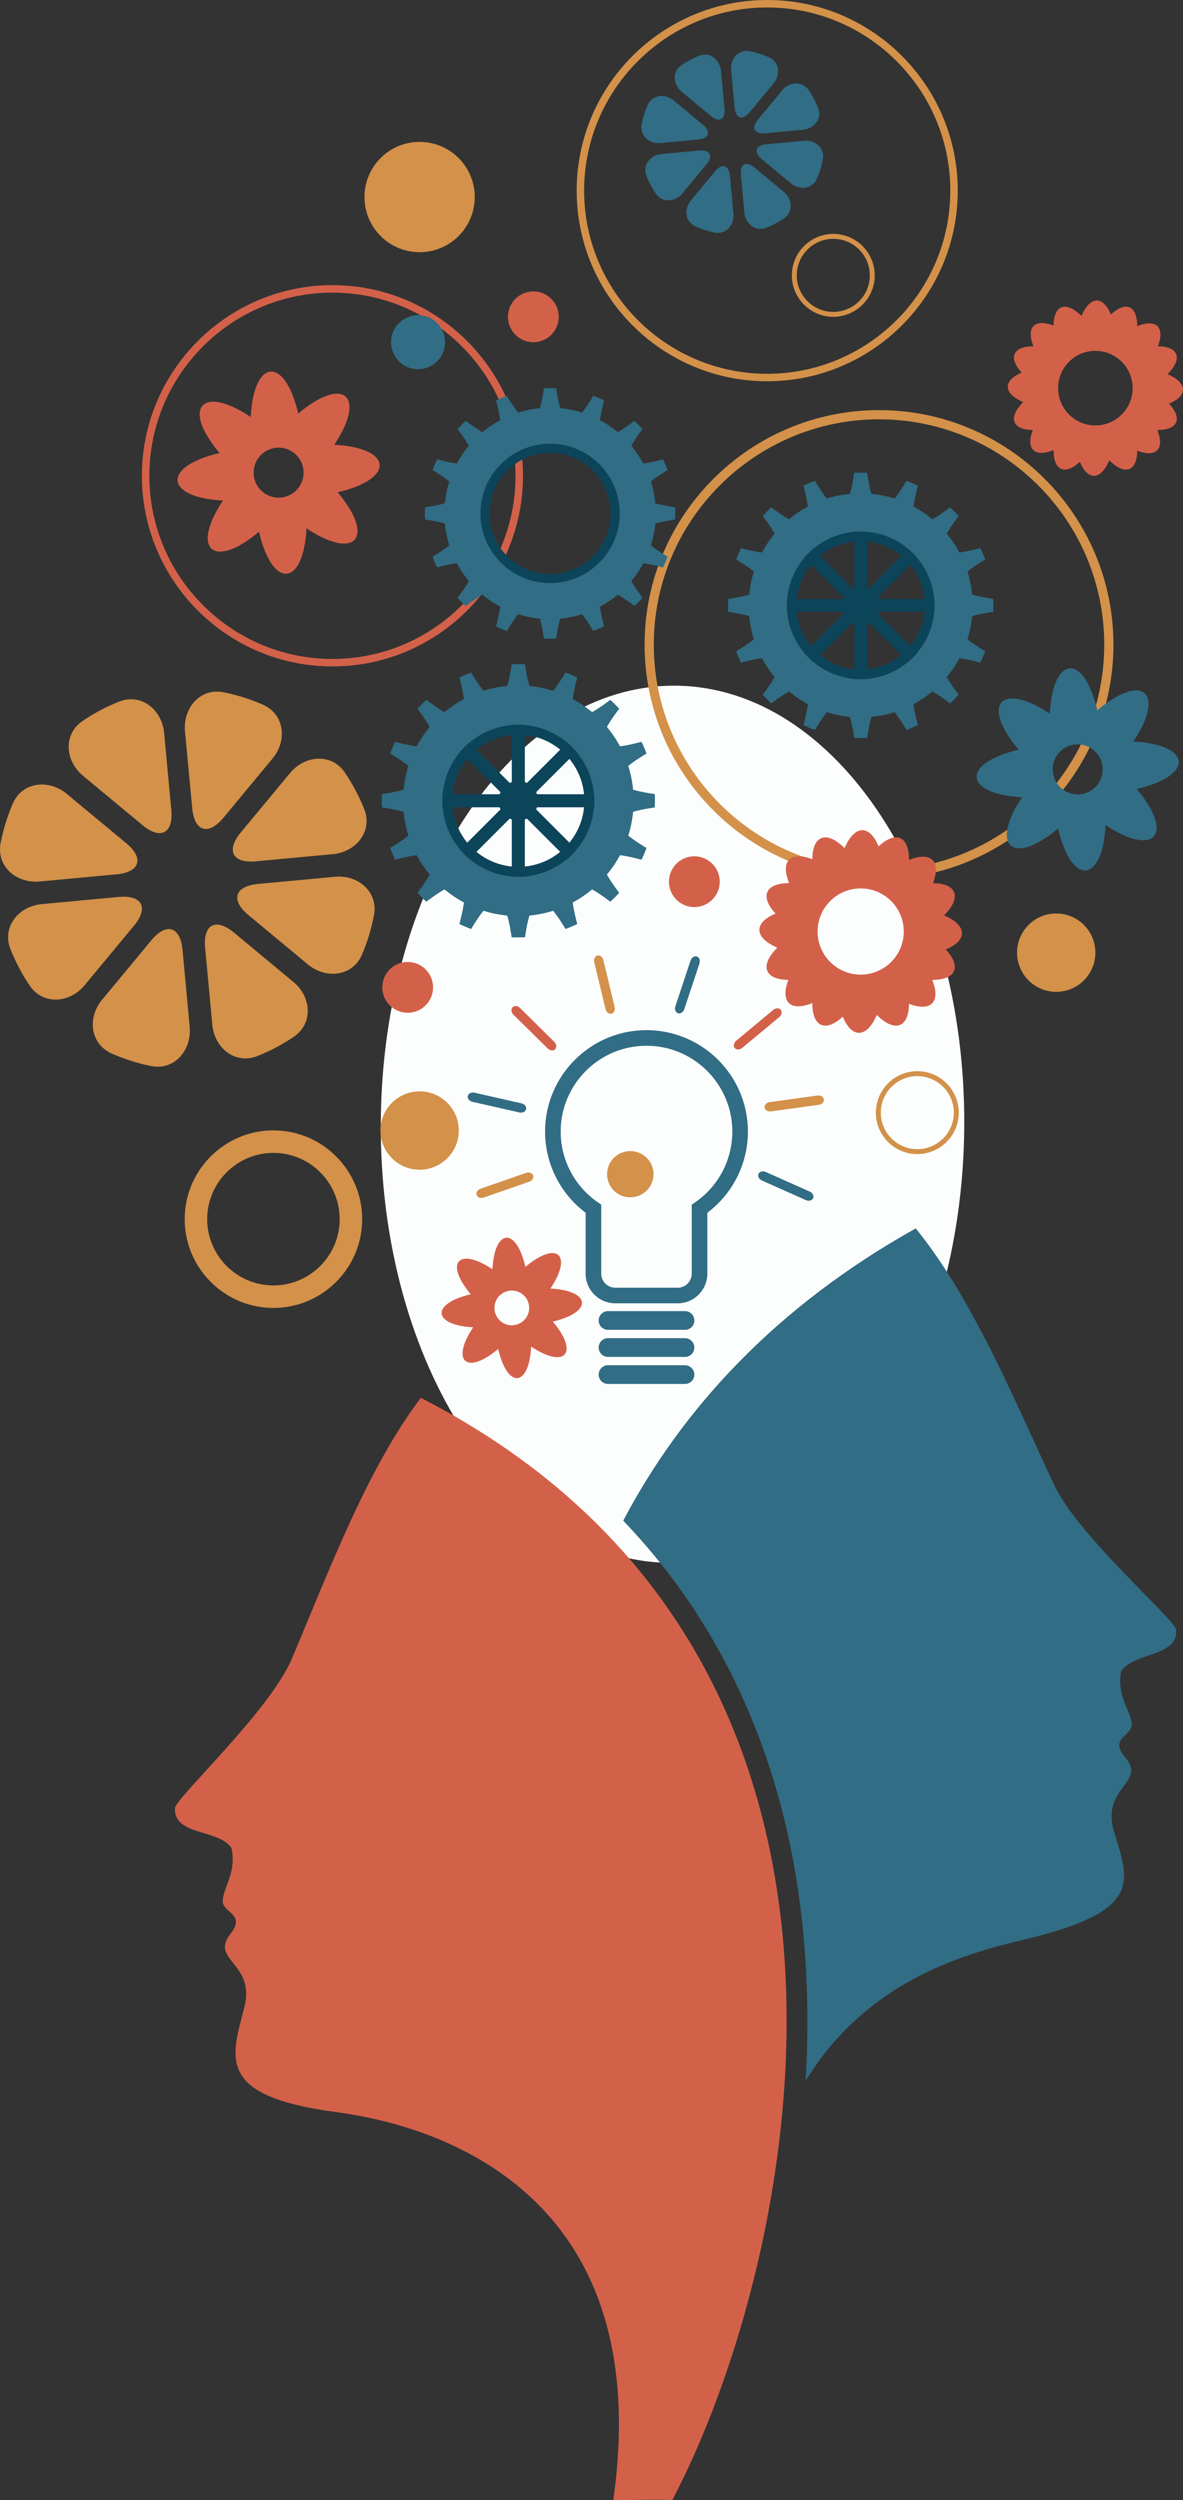
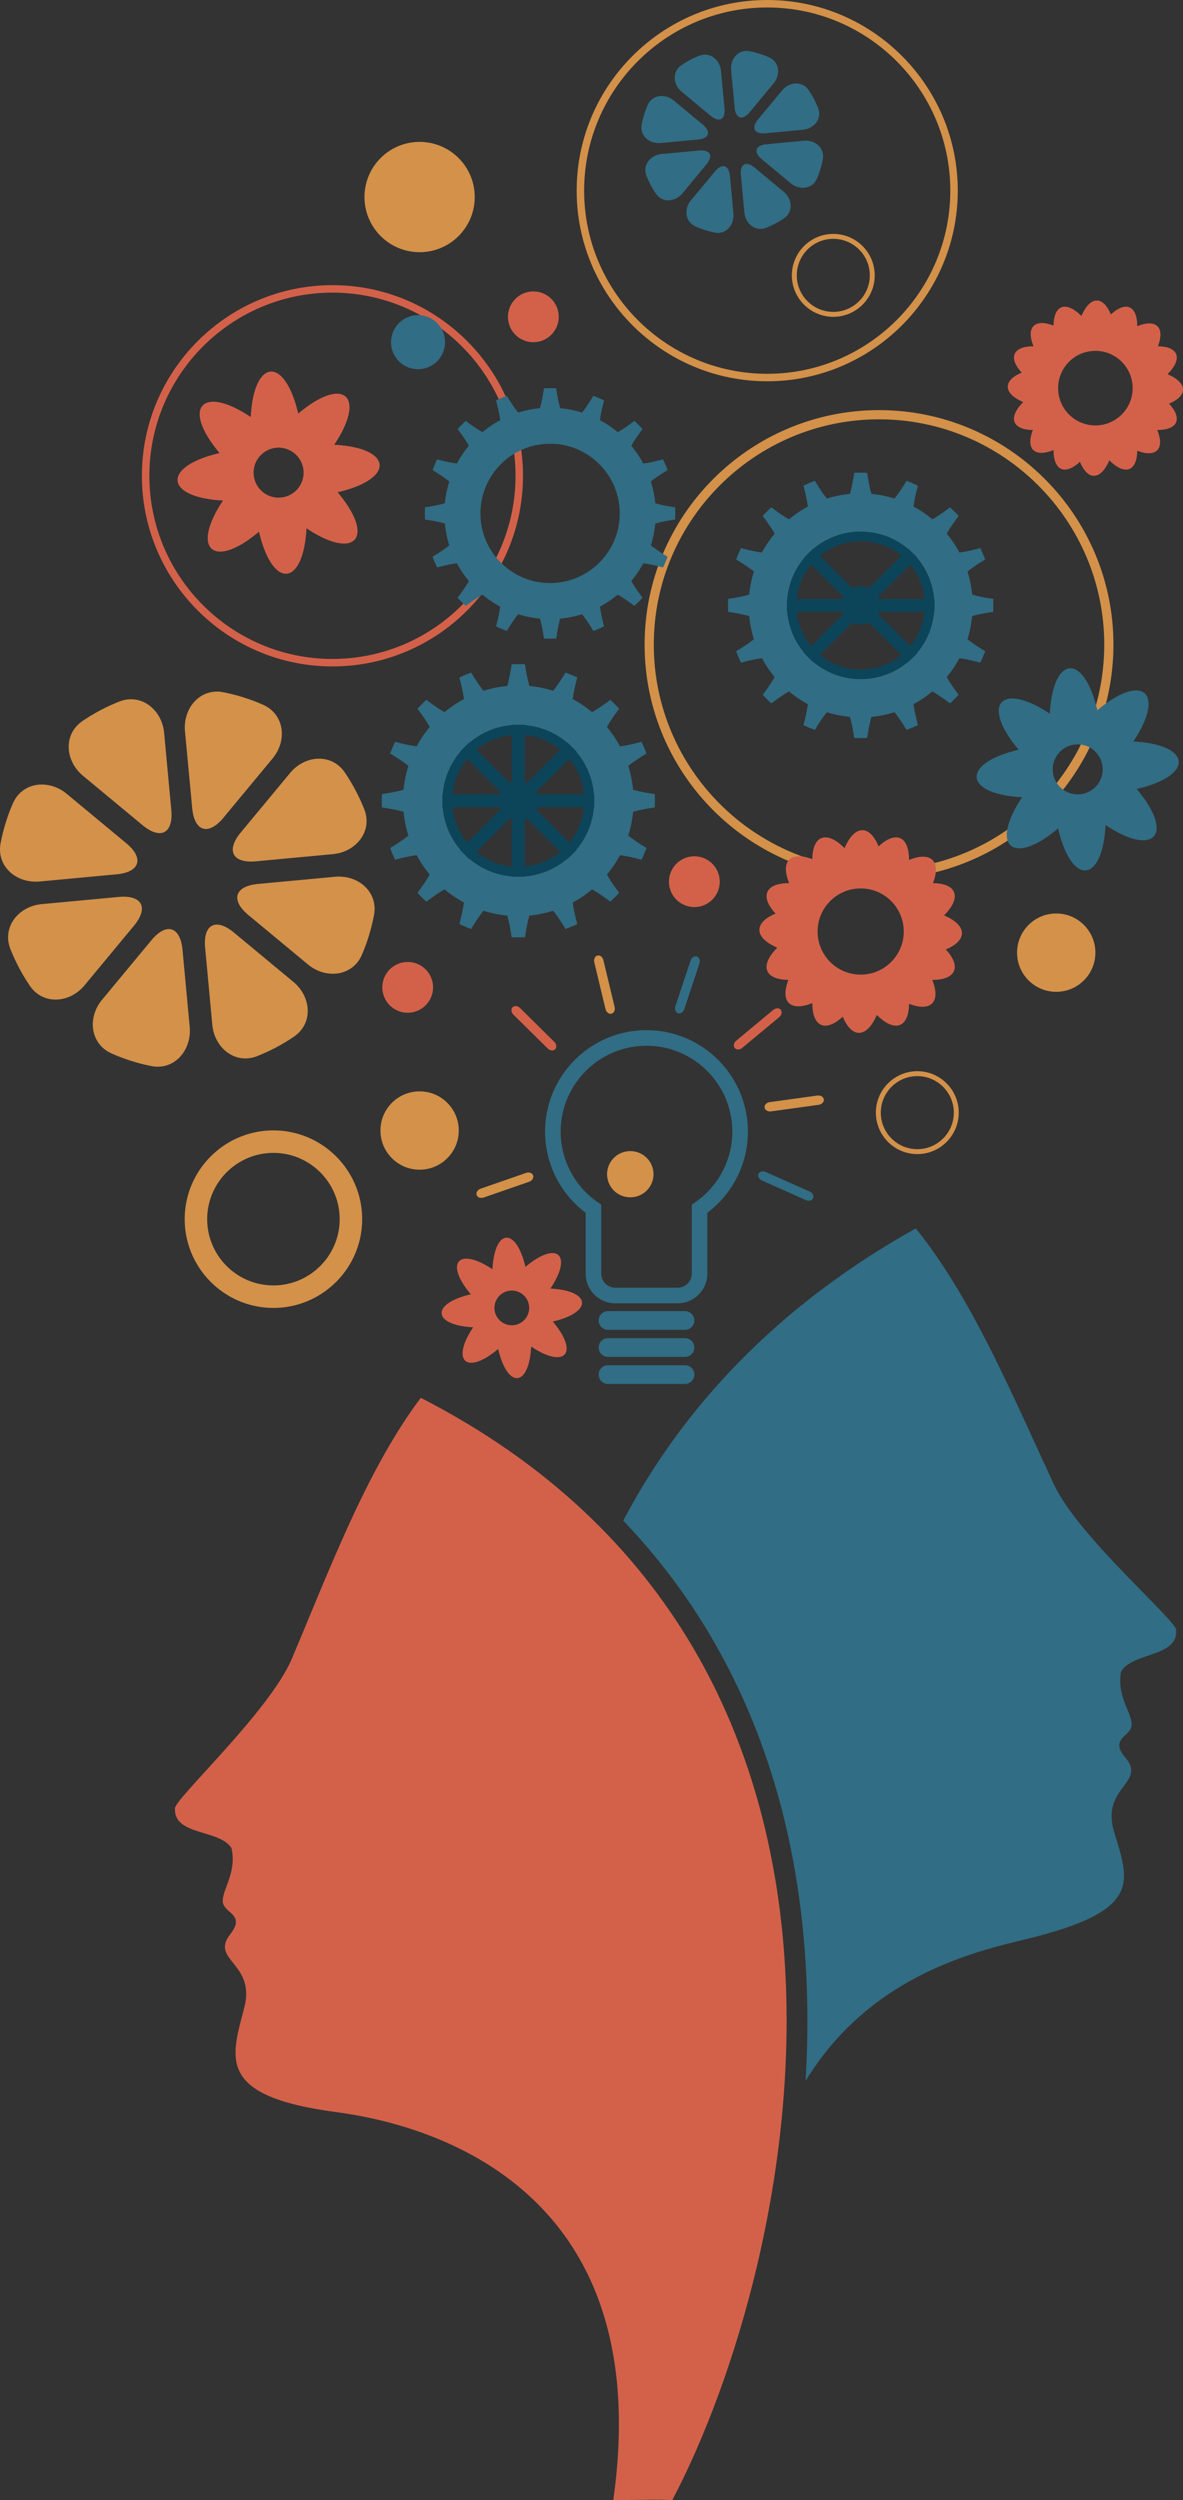
<svg xmlns="http://www.w3.org/2000/svg" xml:space="preserve" width="427.216" height="902.497">
  <rect width="100%" height="100%" fill="#333333" stroke="none" />
-   <path d="M348.219 406.472c-.531 87.437-48.126 158.032-106.312 157.683-58.183-.355-104.923-71.522-104.391-158.954.525-87.437 48.125-158.03 106.307-157.682 58.188.354 104.928 71.521 104.396 158.953" style="fill:#fcfdfd;fill-opacity:1;fill-rule:nonzero;stroke:none;stroke-width:.133" />
  <path d="M424.747 588.48c.71-2.992-35.302-33.667-44.12-52.581-14.803-31.76-29.632-67.502-49.928-92.472-50.694 28.337-84.407 65.221-105.636 105.5 24.513 25.606 42.428 56.096 53.536 91.241 10.557 33.397 14.698 71.22 12.325 110.997 23.02-37.644 60.263-46.492 79.605-51.165 42.74-10.33 37.076-21.01 31.767-38.917-4.75-16.016 11.932-17.424 4.075-26.68-6.095-7.182 2.7-7.586 2.32-12.219-.38-4.63-5.447-10.06-3.83-18.801 4.17-6.978 20.588-5.17 19.886-14.903" style="fill:#316d84;fill-opacity:1;fill-rule:nonzero;stroke:none;stroke-width:.133" />
  <path d="M151.963 504.584c-19.386 25.683-32.923 61.932-46.576 94.201-8.132 19.222-43.022 51.167-42.202 54.134-.353 9.752 15.988 7.357 20.408 14.18 1.928 8.677-2.94 14.281-3.153 18.926-.215 4.642 8.59 4.73 2.756 12.128-7.52 9.531 9.203 10.339 5.03 26.518-4.663 18.084-10.45 31.988 33.143 37.748 36.514 4.825 115.847 28.825 100.099 140.078 7.081 0 16.152-.324 21.304 0 45.05-85.557 93.305-303.502-90.81-397.913" style="fill:#d36149;fill-opacity:1;fill-rule:nonzero;stroke:none;stroke-width:.133" />
  <path d="M317.439 314.037c-44.847 0-81.335-36.486-81.335-81.336 0-44.848 36.488-81.334 81.335-81.334 44.848 0 81.338 36.486 81.338 81.334 0 44.85-36.49 81.336-81.338 81.336m0-165.992c-46.678 0-84.655 37.975-84.655 84.656 0 46.679 37.977 84.656 84.655 84.656 46.685 0 84.66-37.977 84.66-84.656 0-46.681-37.975-84.656-84.66-84.656m-40.374-13.11c-36.453 0-66.117-29.659-66.117-66.116 0-36.459 29.664-66.119 66.117-66.119 36.456 0 66.118 29.66 66.118 66.119 0 36.457-29.662 66.116-66.118 66.116m0-134.935C239.12 0 208.25 30.872 208.25 68.819c0 37.941 30.87 68.814 68.816 68.814 37.947 0 68.815-30.873 68.815-68.814C345.88 30.872 315.012 0 277.065 0" style="fill:#d39149;fill-opacity:1;fill-rule:nonzero;stroke:none;stroke-width:.133" />
  <path d="M120.055 237.87c-36.454 0-66.118-29.66-66.118-66.117s29.664-66.117 66.118-66.117 66.117 29.659 66.117 66.117-29.663 66.116-66.117 66.116m0-134.934c-37.947 0-68.816 30.872-68.816 68.817 0 37.943 30.869 68.815 68.816 68.815 37.946 0 68.814-30.872 68.814-68.815 0-37.945-30.868-68.817-68.814-68.817" style="fill:#d36149;fill-opacity:1;fill-rule:nonzero;stroke:none;stroke-width:.133" />
  <path d="M331.268 414.83c-7.27 0-13.18-5.915-13.18-13.183s5.91-13.182 13.18-13.182c7.268 0 13.184 5.914 13.184 13.182s-5.916 13.182-13.184 13.182m0-28.146c-8.25 0-14.964 6.712-14.964 14.963 0 8.248 6.715 14.96 14.964 14.96s14.964-6.712 14.964-14.96c0-8.251-6.715-14.963-14.964-14.963m-30.34-274.1c-7.272 0-13.183-5.912-13.183-13.183 0-7.268 5.91-13.181 13.183-13.181 7.27 0 13.183 5.913 13.183 13.181 0 7.27-5.912 13.183-13.183 13.183m0-28.143c-8.248 0-14.964 6.712-14.964 14.96 0 8.252 6.716 14.964 14.964 14.964 8.25 0 14.96-6.712 14.96-14.964 0-8.248-6.71-14.96-14.96-14.96M124.535 278.872c-4.767-7.025-14.367-6.359-19.787.176l-17.804 21.467c-5.42 6.534-2.963 11.194 5.495 10.406l27.79-2.593c8.458-.79 14.432-8.344 11.304-16.239a68.8 68.8 0 0 0-6.998-13.217m-3.571 37.624-27.767 2.59c-8.456.789-10.01 5.825-3.473 11.246l21.472 17.808c6.537 5.423 16.135 4.321 19.493-3.475a68.5 68.5 0 0 0 4.367-14.298c1.583-8.342-5.635-14.659-14.092-13.871m-78.097 7.285-27.795 2.591c-8.456.787-14.43 8.343-11.301 16.237a68.3 68.3 0 0 0 6.996 13.219c4.766 7.027 14.368 6.363 19.789-.175L48.36 334.19c5.421-6.537 2.961-11.196-5.493-10.408m63.088 30.668-21.467-17.807c-6.535-5.42-11.199-2.963-10.408 5.494l2.592 27.792c.79 8.456 8.344 14.431 16.235 11.3a68.4 68.4 0 0 0 13.22-6.994c7.028-4.767 6.365-14.366-.172-19.786m-40.04-11.55c-.786-8.456-5.823-10.014-11.244-3.476l-17.81 21.47c-5.421 6.542-4.253 16.016 3.524 19.427 4.62 2.03 9.394 3.548 14.254 4.507 8.33 1.646 14.653-5.71 13.866-14.163zM59.27 264.57c-.789-8.455-8.345-14.433-16.24-11.305a68.6 68.6 0 0 0-13.217 7c-7.025 4.767-6.362 14.367.175 19.788l21.467 17.803c6.537 5.424 11.194 2.963 10.409-5.492zm35.651-10.202a68.5 68.5 0 0 0-14.254-4.481c-8.334-1.64-14.655 5.696-13.86 14.152l2.604 27.696c.794 8.456 5.836 10.01 11.258 3.478l17.766-21.412c5.425-6.533 4.265-16.029-3.514-19.433m-49.344 50.004L24.105 286.56c-6.536-5.42-16.094-4.299-19.47 3.493a68.5 68.5 0 0 0-4.411 14.282c-1.605 8.338 5.66 14.658 14.116 13.87l27.763-2.59c8.456-.787 10.012-5.823 3.474-11.243" style="fill:#d39149;fill-opacity:1;fill-rule:nonzero;stroke:none;stroke-width:.133" />
  <path d="M292.043 32.552c-2.316-3.41-6.974-3.088-9.602.084l-8.637 10.416c-2.632 3.17-1.437 5.43 2.667 5.047l13.482-1.255c4.103-.383 7.003-4.05 5.487-7.88a33.6 33.6 0 0 0-3.397-6.412m-1.736 18.252-13.468 1.26c-4.103.381-4.86 2.824-1.684 5.455l10.416 8.638c3.169 2.628 7.824 2.098 9.46-1.684a33 33 0 0 0 2.113-6.941c.77-4.045-2.73-7.11-6.837-6.728M252.42 54.34l-13.488 1.255c-4.105.382-6.999 4.048-5.483 7.88a33 33 0 0 0 3.395 6.414c2.316 3.408 6.97 3.086 9.601-.084l8.638-10.418c2.63-3.17 1.44-5.431-2.663-5.047m20.192 6.237c-3.17-2.629-5.432-1.434-5.048 2.667l1.257 13.487c.382 4.102 4.046 6.998 7.876 5.482a33 33 0 0 0 6.415-3.397c3.41-2.312 3.085-6.968-.084-9.596zm-9.009 3.038c-.382-4.102-2.83-4.856-5.458-1.687l-8.64 10.417c-2.63 3.172-2.064 7.772 1.708 9.427 2.24.983 4.563 1.72 6.918 2.184 4.042.803 7.108-2.77 6.726-6.87zm-3.227-38.003c-.384-4.104-4.045-7.001-7.881-5.484a33.3 33.3 0 0 0-6.411 3.399c-3.41 2.31-3.087 6.968.084 9.597l10.419 8.64c3.168 2.63 5.429 1.436 5.05-2.667zm17.297-4.949a33.3 33.3 0 0 0-6.917-2.175c-4.045-.796-7.11 2.765-6.724 6.867l1.264 13.438c.388 4.103 2.833 4.854 5.463 1.687l8.618-10.39c2.636-3.169 2.075-7.774-1.704-9.427M253.73 44.92l-10.414-8.639c-3.172-2.628-7.808-2.088-9.448 1.695a33.2 33.2 0 0 0-2.141 6.928c-.78 4.045 2.75 7.113 6.85 6.73l13.467-1.257c4.107-.382 4.86-2.824 1.687-5.457" style="fill:#316d84;fill-opacity:1;fill-rule:nonzero;stroke:none;stroke-width:.133" />
  <path d="M98.747 464.01c-13.192 0-23.92-10.729-23.92-23.917 0-13.186 10.728-23.92 23.92-23.92 13.188 0 23.918 10.734 23.918 23.92 0 13.188-10.73 23.918-23.918 23.918m0-55.957c-17.671 0-32.044 14.372-32.044 32.04s14.373 32.04 32.044 32.04c17.668 0 32.038-14.372 32.038-32.04s-14.37-32.04-32.038-32.04m52.786-356.833c-10.993 0-19.905 8.914-19.905 19.907s8.912 19.905 19.905 19.905c10.996 0 19.907-8.912 19.907-19.905s-8.91-19.907-19.907-19.907m0 342.736c-7.81 0-14.141 6.331-14.141 14.139s6.332 14.139 14.141 14.139 14.143-6.331 14.143-14.139-6.332-14.139-14.143-14.139m76.128 21.58a8.332 8.332 0 1 0 0 16.663 8.334 8.334 0 0 0 8.335-8.332c0-4.601-3.733-8.33-8.335-8.33m153.775-85.788c-7.81 0-14.141 6.333-14.141 14.142s6.33 14.139 14.14 14.139c7.814 0 14.14-6.331 14.14-14.139 0-7.81-6.326-14.143-14.14-14.143" style="fill:#d39149;fill-opacity:1;fill-rule:nonzero;stroke:none;stroke-width:.133" />
  <path d="M147.23 347.257c-5.058 0-9.162 4.103-9.162 9.164a9.16 9.16 0 0 0 9.163 9.162 9.16 9.16 0 0 0 9.162-9.162 9.163 9.163 0 0 0-9.162-9.164M250.75 309.11a9.163 9.163 0 0 0-9.163 9.163 9.16 9.16 0 0 0 9.162 9.162 9.16 9.16 0 0 0 9.163-9.162 9.163 9.163 0 0 0-9.163-9.164m-58.141-203.908a9.16 9.16 0 0 0-9.161 9.163 9.16 9.16 0 0 0 9.16 9.163 9.16 9.16 0 0 0 9.164-9.163 9.16 9.16 0 0 0-9.163-9.163" style="fill:#d36149;fill-opacity:1;fill-rule:nonzero;stroke:none;stroke-width:.133" />
  <path d="M150.97 113.775c-5.386 0-9.751 4.364-9.751 9.748 0 5.385 4.365 9.754 9.752 9.754 5.384 0 9.75-4.369 9.75-9.754s-4.366-9.748-9.75-9.748m246.781 166.802a9.016 9.016 0 0 1-11.407 5.711 9.02 9.02 0 0 1-5.72-11.403c1.574-4.728 6.684-7.289 11.404-5.717 4.732 1.57 7.29 6.676 5.723 11.41m11.524-12.917c11.725-17.561 3.479-25.117-13.005-11.252-4.91-20.972-16.036-19.855-17.148 1.233-17.566-11.726-25.122-3.484-11.258 13.004-20.973 4.91-19.854 16.04 1.236 17.151-11.725 17.565-3.476 25.12 13.002 11.257 4.91 20.971 16.04 19.856 17.152-1.237 17.564 11.727 25.12 3.483 11.256-13.003 20.97-4.909 19.854-16.036-1.235-17.153" style="fill:#316d84;fill-opacity:1;fill-rule:nonzero;stroke:none;stroke-width:.133" />
  <path d="M109.176 173.467c-1.57 4.726-6.677 7.285-11.407 5.71-4.726-1.57-7.29-6.673-5.72-11.402 1.574-4.728 6.684-7.29 11.404-5.718a9.024 9.024 0 0 1 5.723 11.41m11.524-12.918c11.725-17.561 3.479-25.117-13.004-11.252-4.91-20.972-16.037-19.854-17.15 1.234-17.565-11.727-25.12-3.484-11.255 13.004-20.975 4.909-19.856 16.04 1.236 17.15-11.727 17.566-3.476 25.12 13 11.258 4.91 20.97 16.04 19.856 17.153-1.238 17.564 11.727 25.121 3.483 11.256-13.002 20.97-4.91 19.855-16.036-1.236-17.154m70.077 313.564a6.265 6.265 0 0 1-7.924 3.964 6.264 6.264 0 0 1-3.972-7.92c1.092-3.282 4.642-5.064 7.92-3.97a6.27 6.27 0 0 1 3.976 7.926m8.003-8.974c8.145-12.198 2.419-17.446-9.032-7.815-3.41-14.568-11.14-13.792-11.91.855-12.2-8.144-17.451-2.419-7.82 9.034-14.569 3.411-13.791 11.14.858 11.912-8.145 12.203-2.415 17.448 9.03 7.819 3.411 14.568 11.142 13.792 11.915-.857 12.2 8.144 17.448 2.417 7.819-9.032 14.565-3.412 13.79-11.14-.86-11.916m112.039-113.322c-8.594 0-15.558-6.965-15.558-15.556s6.964-15.557 15.558-15.557c8.59 0 15.553 6.967 15.553 15.557s-6.963 15.556-15.553 15.556m30.1-21.377c6.51-6.501 4.6-11.564-3.996-11.637 3.056-7.968-.731-11.591-8.647-8.375.037-8.54-4.736-10.704-10.99-4.896-3.271-7.952-8.682-7.835-12.291.625-6.5-6.506-11.564-4.598-11.636 4-7.967-3.056-11.591.731-8.374 8.642-8.542-.036-10.708 4.738-4.898 10.994-7.951 3.272-7.835 8.68.625 12.291-6.507 6.499-4.597 11.563 4.003 11.632-3.06 7.97.728 11.593 8.64 8.377-.032 8.543 4.738 10.708 10.994 4.898 3.27 7.952 8.684 7.836 12.287-.622 6.504 6.502 11.568 4.594 11.64-4.005 7.967 3.059 11.59-.73 8.376-8.643 8.537.034 10.705-4.737 4.893-10.99 7.955-3.275 7.838-8.684-.625-12.291m54.657-176.868c-7.43 0-13.458-6.025-13.458-13.459s6.028-13.457 13.458-13.457c7.434 0 13.455 6.023 13.455 13.457s-6.021 13.459-13.455 13.459m26.039-18.492c5.63-5.628 3.979-10.004-3.461-10.07 2.648-6.895-.63-10.026-7.476-7.245.033-7.388-4.1-9.26-9.508-4.234-2.83-6.882-7.51-6.779-10.63.541-5.624-5.627-10.005-3.98-10.066 3.463-6.895-2.646-10.028.629-7.243 7.47-7.39-.029-9.26 4.103-4.241 9.514-6.876 2.828-6.78 7.509.54 10.629-5.626 5.625-3.975 10.004 3.465 10.067-2.647 6.893.63 10.026 7.475 7.245-.028 7.39 4.1 9.259 9.513 4.236 2.824 6.877 7.505 6.779 10.63-.537 5.625 5.624 10 3.973 10.065-3.466 6.89 2.646 10.029-.63 7.242-7.477 7.39.03 9.263-4.097 4.236-9.507 6.882-2.83 6.782-7.512-.541-10.629" style="fill:#d36149;fill-opacity:1;fill-rule:nonzero;stroke:none;stroke-width:.133" />
-   <path d="M198.652 207.193c-12.079 0-21.868-9.788-21.868-21.862 0-12.076 9.79-21.866 21.868-21.866 12.075 0 21.865 9.79 21.865 21.866 0 12.074-9.79 21.862-21.865 21.862m0-55.058c-18.335 0-33.199 14.86-33.199 33.196 0 18.33 14.864 33.196 33.199 33.196 18.337 0 33.196-14.866 33.196-33.196 0-18.336-14.859-33.196-33.196-33.196" style="fill:#0c445a;fill-opacity:1;fill-rule:nonzero;stroke:none;stroke-width:.133" />
  <path d="M198.652 210.47c-13.884 0-25.141-11.258-25.141-25.14 0-13.886 11.257-25.14 25.14-25.14s25.144 11.254 25.144 25.14c0 13.882-11.26 25.14-25.143 25.14m37.992-28.81a38 38 0 0 0-1.595-7.853c1.483-1.216 3.495-2.572 6.038-4.099a45 45 0 0 0-1.648-3.89c-2.864.762-5.232 1.263-7.13 1.495a38.3 38.3 0 0 0-4.328-6.405c.927-1.67 2.282-3.67 4.066-6.03a44 44 0 0 0-2.944-2.946c-2.356 1.787-4.36 3.137-6.031 4.068a38 38 0 0 0-6.405-4.325c.232-1.899.733-4.267 1.492-7.131a45 45 0 0 0-3.883-1.648c-1.527 2.541-2.884 4.55-4.099 6.037a38 38 0 0 0-7.86-1.594c-.545-1.848-1.025-4.23-1.453-7.171a45 45 0 0 0-4.427 0c-.43 2.941-.906 5.323-1.454 7.17-2.71.258-5.34.8-7.856 1.595-1.215-1.488-2.571-3.496-4.098-6.037a45 45 0 0 0-3.89 1.648c.762 2.864 1.266 5.232 1.496 7.13A38.3 38.3 0 0 0 174.23 156c-1.671-.93-3.671-2.281-6.031-4.068a46 46 0 0 0-2.945 2.947c1.782 2.36 3.138 4.36 4.065 6.029a38.3 38.3 0 0 0-4.325 6.405c-1.898-.232-4.267-.733-7.13-1.496a45 45 0 0 0-1.646 3.891c2.538 1.527 4.548 2.883 6.037 4.099a38 38 0 0 0-1.599 7.854c-1.845.547-4.228 1.023-7.168 1.456a47 47 0 0 0 0 4.427c2.94.428 5.323.904 7.168 1.45a38.2 38.2 0 0 0 1.599 7.86c-1.49 1.214-3.499 2.567-6.037 4.098a45 45 0 0 0 1.646 3.887c2.863-.762 5.232-1.264 7.13-1.498a38.2 38.2 0 0 0 4.325 6.411c-.927 1.668-2.283 3.668-4.065 6.028a46 46 0 0 0 2.945 2.944c2.36-1.78 4.36-3.139 6.03-4.063a38.2 38.2 0 0 0 6.405 4.323c-.23 1.899-.734 4.267-1.495 7.13a44 44 0 0 0 3.89 1.646c1.526-2.539 2.882-4.545 4.097-6.036a38 38 0 0 0 7.856 1.596c.548 1.847 1.025 4.23 1.454 7.168a44 44 0 0 0 4.427 0c.428-2.937.908-5.321 1.453-7.168a38 38 0 0 0 7.86-1.596c1.215 1.49 2.572 3.497 4.099 6.036a44 44 0 0 0 3.883-1.647c-.76-2.862-1.26-5.23-1.492-7.129a38 38 0 0 0 6.405-4.323c1.67.924 3.675 2.283 6.03 4.063a44 44 0 0 0 2.945-2.945c-1.784-2.359-3.14-4.359-4.066-6.027a38 38 0 0 0 4.328-6.41c1.898.233 4.266.735 7.13 1.497a46 46 0 0 0 1.648-3.887c-2.543-1.53-4.555-2.884-6.038-4.099a38 38 0 0 0 1.595-7.858c1.845-.547 4.228-1.023 7.165-1.451a44 44 0 0 0 0-4.427c-2.937-.433-5.32-.909-7.165-1.457" style="fill:#316d84;fill-opacity:1;fill-rule:nonzero;stroke:none;stroke-width:.133" />
  <path d="M187.18 312.912c-13.173 0-23.85-10.677-23.85-23.85s10.677-23.851 23.85-23.851c13.175 0 23.853 10.678 23.853 23.852 0 13.172-10.678 23.849-23.853 23.849m0-60.063c-19.999 0-36.21 16.214-36.21 36.214 0 19.998 16.211 36.21 36.21 36.21 20.004 0 36.216-16.212 36.216-36.21 0-20-16.212-36.214-36.216-36.214" style="fill:#0c445a;fill-opacity:1;fill-rule:nonzero;stroke:none;stroke-width:.133" />
  <path d="M187.18 316.484c-15.144 0-27.421-12.279-27.421-27.421 0-15.146 12.277-27.423 27.42-27.423 15.148 0 27.422 12.277 27.422 27.423 0 15.142-12.274 27.421-27.421 27.421m41.447-31.421a41.5 41.5 0 0 0-1.743-8.571c1.627-1.324 3.816-2.803 6.587-4.47a51 51 0 0 0-1.796-4.242c-3.131.83-5.711 1.38-7.782 1.63a42 42 0 0 0-4.716-6.987c1.008-1.822 2.486-4.003 4.434-6.578a51 51 0 0 0-3.208-3.21c-2.58 1.944-4.76 3.424-6.584 4.433a41.6 41.6 0 0 0-6.986-4.717c.25-2.072.802-4.655 1.634-7.779a48 48 0 0 0-4.243-1.795c-1.667 2.768-3.147 4.963-4.47 6.587a41.2 41.2 0 0 0-8.573-1.741c-.597-2.018-1.12-4.615-1.586-7.822a48 48 0 0 0-4.83 0c-.47 3.207-.99 5.804-1.585 7.822-2.956.28-5.827.87-8.57 1.741-1.326-1.624-2.806-3.819-4.47-6.587a48 48 0 0 0-4.244 1.795c.833 3.124 1.381 5.707 1.633 7.779a41.7 41.7 0 0 0-6.99 4.717c-1.82-1.01-4-2.49-6.575-4.433a49 49 0 0 0-3.21 3.21c1.943 2.575 3.418 4.756 4.431 6.578a42 42 0 0 0-4.718 6.988c-2.071-.251-4.652-.802-7.775-1.631a48 48 0 0 0-1.799 4.241c2.77 1.668 4.964 3.147 6.586 4.471a41.6 41.6 0 0 0-1.742 8.57c-2.013.595-4.614 1.118-7.818 1.586q-.061 1.2-.06 2.415-.001 1.213.06 2.414c3.204.468 5.805.988 7.818 1.583a41.6 41.6 0 0 0 1.742 8.575c-1.622 1.322-3.815 2.802-6.586 4.47a48 48 0 0 0 1.799 4.239c3.123-.83 5.704-1.377 7.775-1.632a41.7 41.7 0 0 0 4.718 6.988c-1.013 1.821-2.488 4.004-4.432 6.579a50 50 0 0 0 3.21 3.213c2.576-1.945 4.757-3.424 6.577-4.433a42 42 0 0 0 6.99 4.716c-.253 2.072-.8 4.653-1.634 7.777a48 48 0 0 0 4.244 1.797c1.664-2.772 3.144-4.96 4.47-6.585a41.5 41.5 0 0 0 8.57 1.74c.595 2.013 1.116 4.616 1.585 7.819.802.038 1.606.061 2.415.061q1.214-.002 2.415-.061c.466-3.203.989-5.806 1.586-7.819a41.5 41.5 0 0 0 8.572-1.74c1.324 1.625 2.804 3.813 4.47 6.585a48 48 0 0 0 4.244-1.797c-.832-3.124-1.384-5.705-1.634-7.777a42 42 0 0 0 6.986-4.716c1.825 1.009 4.005 2.488 6.584 4.433a51 51 0 0 0 3.208-3.213c-1.948-2.575-3.426-4.758-4.434-6.579a41.7 41.7 0 0 0 4.716-6.988c2.07.253 4.65.801 7.782 1.632a51 51 0 0 0 1.796-4.239c-2.771-1.668-4.96-3.148-6.587-4.47a41.5 41.5 0 0 0 1.743-8.576c2.01-.594 4.61-1.114 7.82-1.582a47 47 0 0 0 .058-2.414c0-.81-.016-1.615-.057-2.415-3.21-.468-5.81-.99-7.821-1.585" style="fill:#316d84;fill-opacity:1;fill-rule:nonzero;stroke:none;stroke-width:.133" />
  <path d="M187.18 281.925a7.137 7.137 0 1 0 0 14.275 7.137 7.137 0 0 0 0-14.275" style="fill:#0c445a;fill-opacity:1;fill-rule:nonzero;stroke:none;stroke-width:.133" />
  <path d="M184.828 289.063h4.704l.004-27.423h-4.708z" style="fill:#0c445a;fill-opacity:1;fill-rule:nonzero;stroke:none;stroke-width:.133" />
  <path d="m185.516 287.399 3.33 3.328 19.393-19.39-3.331-3.33z" style="fill:#0c445a;fill-opacity:1;fill-rule:nonzero;stroke:none;stroke-width:.133" />
  <path d="M187.18 291.419h27.42v-4.711h-27.42z" style="fill:#0c445a;fill-opacity:1;fill-rule:nonzero;stroke:none;stroke-width:.133" />
  <path d="m185.516 290.727 19.392 19.392 3.33-3.331-19.393-19.39z" style="fill:#0c445a;fill-opacity:1;fill-rule:nonzero;stroke:none;stroke-width:.133" />
  <path d="M184.828 316.484h4.704v-27.421h-4.704z" style="fill:#0c445a;fill-opacity:1;fill-rule:nonzero;stroke:none;stroke-width:.133" />
  <path d="m166.125 306.788 3.33 3.33 19.39-19.391-3.33-3.328z" style="fill:#0c445a;fill-opacity:1;fill-rule:nonzero;stroke:none;stroke-width:.133" />
  <path d="M159.759 291.419h27.42v-4.708l-27.42-.003z" style="fill:#0c445a;fill-opacity:1;fill-rule:nonzero;stroke:none;stroke-width:.133" />
  <path d="m166.127 271.335 19.389 19.392 3.33-3.328-19.391-19.392zm144.692-29.64c-12.794 0-23.164-10.375-23.164-23.167s10.37-23.164 23.164-23.164c12.793 0 23.16 10.372 23.16 23.164s-10.367 23.167-23.16 23.167m0-58.339c-19.427 0-35.167 15.747-35.167 35.172 0 19.427 15.74 35.17 35.167 35.17 19.424 0 35.17-15.743 35.17-35.17 0-19.425-15.746-35.17-35.17-35.172" style="fill:#0c445a;fill-opacity:1;fill-rule:nonzero;stroke:none;stroke-width:.133" />
  <path d="M310.819 245.164c-14.714 0-26.636-11.924-26.636-26.636 0-14.71 11.922-26.636 26.636-26.636 14.71 0 26.637 11.927 26.637 26.636 0 14.712-11.927 26.637-26.637 26.636m40.246-30.52a40 40 0 0 0-1.682-8.324c1.573-1.29 3.704-2.723 6.397-4.343a51 51 0 0 0-1.752-4.125c-3.032.812-5.54 1.345-7.556 1.59a40.6 40.6 0 0 0-4.576-6.789c.976-1.766 2.416-3.886 4.307-6.39a50 50 0 0 0-3.122-3.118c-2.498 1.89-4.617 3.327-6.388 4.308a40 40 0 0 0-6.788-4.58c.25-2.014.776-4.52 1.586-7.556a48 48 0 0 0-4.123-1.746c-1.615 2.688-3.05 4.818-4.344 6.394a40 40 0 0 0-8.32-1.685c-.579-1.963-1.08-4.481-1.541-7.601a51 51 0 0 0-2.344-.059c-.786 0-1.572.023-2.344.059-.454 3.12-.962 5.638-1.542 7.601a40.3 40.3 0 0 0-8.325 1.685c-1.285-1.576-2.725-3.706-4.34-6.394a49 49 0 0 0-4.124 1.746c.807 3.036 1.343 5.542 1.585 7.556a40.5 40.5 0 0 0-6.79 4.58c-1.766-.981-3.88-2.418-6.388-4.308a52 52 0 0 0-3.12 3.118c1.897 2.504 3.33 4.624 4.312 6.39a40.6 40.6 0 0 0-4.583 6.79c-2.01-.246-4.521-.779-7.556-1.591a47 47 0 0 0-1.745 4.125c2.693 1.62 4.82 3.054 6.398 4.343a40.5 40.5 0 0 0-1.69 8.324c-1.958.581-4.482 1.083-7.602 1.544-.029.775-.053 1.555-.053 2.34s.024 1.572.053 2.345c3.12.459 5.644.96 7.602 1.538a40.5 40.5 0 0 0 1.69 8.325c-1.577 1.29-3.705 2.727-6.398 4.343.516 1.41 1.1 2.781 1.745 4.124 3.035-.811 5.545-1.343 7.556-1.588a40.5 40.5 0 0 0 4.583 6.788c-.982 1.769-2.415 3.885-4.312 6.39a52 52 0 0 0 3.12 3.119c2.508-1.888 4.622-3.325 6.388-4.308a41 41 0 0 0 6.79 4.584c-.242 2.01-.778 4.515-1.585 7.555a49 49 0 0 0 4.124 1.744c1.615-2.69 3.055-4.82 4.34-6.398a40 40 0 0 0 8.325 1.688c.58 1.96 1.088 4.486 1.542 7.6.772.039 1.558.055 2.344.055q1.182.002 2.344-.055c.46-3.114.962-5.64 1.54-7.6a40 40 0 0 0 8.32-1.688c1.296 1.578 2.73 3.708 4.345 6.398a47 47 0 0 0 4.123-1.744c-.81-3.04-1.336-5.544-1.586-7.555a40.7 40.7 0 0 0 6.788-4.584c1.77.983 3.89 2.42 6.388 4.308a50 50 0 0 0 3.122-3.119c-1.891-2.502-3.331-4.621-4.307-6.39a40.4 40.4 0 0 0 4.576-6.788c2.016.245 4.524.777 7.556 1.588a50 50 0 0 0 1.752-4.124c-2.693-1.616-4.824-3.054-6.397-4.343a40 40 0 0 0 1.682-8.325c1.962-.578 4.49-1.079 7.602-1.538.04-.773.056-1.561.056-2.345s-.016-1.565-.056-2.34c-3.111-.461-5.64-.963-7.602-1.544" style="fill:#316d84;fill-opacity:1;fill-rule:nonzero;stroke:none;stroke-width:.133" />
  <path d="M310.819 211.596a6.93 6.93 0 0 0-6.932 6.932 6.932 6.932 0 1 0 13.865 0 6.933 6.933 0 0 0-6.933-6.932" style="fill:#0c445a;fill-opacity:1;fill-rule:nonzero;stroke:none;stroke-width:.133" />
-   <path d="M308.533 218.528h4.574v-26.636h-4.574z" style="fill:#0c445a;fill-opacity:1;fill-rule:nonzero;stroke:none;stroke-width:.133" />
  <path d="m309.201 216.915 3.23 3.23 18.842-18.833-3.237-3.23z" style="fill:#0c445a;fill-opacity:1;fill-rule:nonzero;stroke:none;stroke-width:.133" />
  <path d="m310.819 220.813 26.637.005v-4.576h-26.637z" style="fill:#0c445a;fill-opacity:1;fill-rule:nonzero;stroke:none;stroke-width:.133" />
  <path d="m309.201 220.143 18.832 18.836 3.234-3.23-18.835-18.834z" style="fill:#0c445a;fill-opacity:1;fill-rule:nonzero;stroke:none;stroke-width:.133" />
-   <path d="M308.528 245.164h4.579v-26.636h-4.574z" style="fill:#0c445a;fill-opacity:1;fill-rule:nonzero;stroke:none;stroke-width:.133" />
  <path d="m290.367 235.75 3.233 3.229 18.832-18.834-3.227-3.23z" style="fill:#0c445a;fill-opacity:1;fill-rule:nonzero;stroke:none;stroke-width:.133" />
  <path d="M284.183 220.813h26.636v-4.57h-26.636z" style="fill:#0c445a;fill-opacity:1;fill-rule:nonzero;stroke:none;stroke-width:.133" />
  <path d="m290.367 201.31 18.834 18.833 3.23-3.228-18.831-18.839z" style="fill:#0c445a;fill-opacity:1;fill-rule:nonzero;stroke:none;stroke-width:.133" />
  <path d="M233.47 377.503c-17.087 0-30.99 13.901-30.99 30.988a31.01 31.01 0 0 0 13.432 25.529l1.219.84v24.905a5.076 5.076 0 0 0 5.07 5.071h22.536a5.08 5.08 0 0 0 5.072-5.07V434.86l1.219-.84a31.01 31.01 0 0 0 13.43-25.53c0-17.086-13.902-30.987-30.989-30.987m11.267 92.966H222.2c-5.902 0-10.705-4.801-10.705-10.704v-21.982a36.64 36.64 0 0 1-14.65-29.292c0-20.195 16.43-36.623 36.623-36.623 20.195 0 36.624 16.428 36.624 36.623a36.64 36.64 0 0 1-14.65 29.292v21.982c0 5.903-4.802 10.704-10.706 10.704m6.014 6.198a3.38 3.38 0 0 1-3.383 3.381h-27.795a3.38 3.38 0 0 1-3.38-3.381 3.38 3.38 0 0 1 3.38-3.38h27.795a3.38 3.38 0 0 1 3.382 3.38m.001 9.766a3.383 3.383 0 0 1-3.383 3.382h-27.795a3.38 3.38 0 0 1-3.38-3.382 3.38 3.38 0 0 1 3.38-3.38h27.795a3.38 3.38 0 0 1 3.382 3.38m.001 9.767a3.38 3.38 0 0 1-3.383 3.38h-27.795a3.38 3.38 0 0 1-3.38-3.38 3.38 3.38 0 0 1 3.38-3.38h27.795a3.38 3.38 0 0 1 3.382 3.38" style="fill:#316d84;fill-opacity:1;fill-rule:nonzero;stroke:none;stroke-width:.133" />
  <path d="M192.533 424.3c.306.884-.341 1.907-1.445 2.29l-16.41 5.694c-1.103.383-2.245-.024-2.55-.904-.307-.884.339-1.908 1.44-2.288l16.415-5.697c1.1-.382 2.242.024 2.55.905" style="fill:#d39149;fill-opacity:1;fill-rule:nonzero;stroke:none;stroke-width:.133" />
-   <path d="M190.004 400.397c-.207.911-1.296 1.44-2.433 1.183l-16.946-3.835c-1.138-.257-1.894-1.204-1.688-2.114.206-.912 1.295-1.44 2.435-1.182l16.944 3.834c1.137.258 1.893 1.204 1.688 2.114" style="fill:#316d84;fill-opacity:1;fill-rule:nonzero;stroke:none;stroke-width:.133" />
  <path d="M200.48 378.763c-.656.666-1.86.538-2.692-.279l-12.363-12.205c-.828-.82-.973-2.023-.314-2.688.657-.666 1.86-.538 2.692.282l12.36 12.206c.833.818.973 2.021.317 2.684" style="fill:#d36149;fill-opacity:1;fill-rule:nonzero;stroke:none;stroke-width:.133" />
  <path d="M220.805 365.93c-.91.217-1.866-.527-2.137-1.66l-4.053-16.894c-.272-1.135.242-2.232 1.15-2.45s1.864.526 2.135 1.662l4.053 16.892c.274 1.136-.244 2.23-1.148 2.45" style="fill:#d39149;fill-opacity:1;fill-rule:nonzero;stroke:none;stroke-width:.133" />
  <path d="M244.84 365.763c-.887-.295-1.307-1.431-.937-2.538l5.478-16.486c.368-1.107 1.387-1.767 2.272-1.471.884.293 1.306 1.432.938 2.539l-5.483 16.482c-.367 1.11-1.384 1.768-2.268 1.474" style="fill:#316d84;fill-opacity:1;fill-rule:nonzero;stroke:none;stroke-width:.133" />
  <path d="M265.336 378.315c-.597-.716-.353-1.902.544-2.648l13.361-11.106c.899-.745 2.11-.768 2.708-.049.596.717.35 1.905-.546 2.652l-13.362 11.099c-.897.749-2.11.77-2.705.052" style="fill:#d36149;fill-opacity:1;fill-rule:nonzero;stroke:none;stroke-width:.133" />
  <path d="M276.112 399.8c-.128-.923.705-1.799 1.863-1.96l17.208-2.373c1.158-.16 2.197.462 2.322 1.386.13.926-.704 1.804-1.861 1.964l-17.208 2.37c-1.155.158-2.196-.46-2.324-1.387" style="fill:#d39149;fill-opacity:1;fill-rule:nonzero;stroke:none;stroke-width:.133" />
  <path d="M273.916 423.736c.376-.853 1.55-1.155 2.616-.68l15.867 7.075c1.065.474 1.62 1.549 1.237 2.404-.377.852-1.548 1.16-2.617.684l-15.862-7.078c-1.07-.476-1.625-1.55-1.241-2.405" style="fill:#316d84;fill-opacity:1;fill-rule:nonzero;stroke:none;stroke-width:.133" />
</svg>